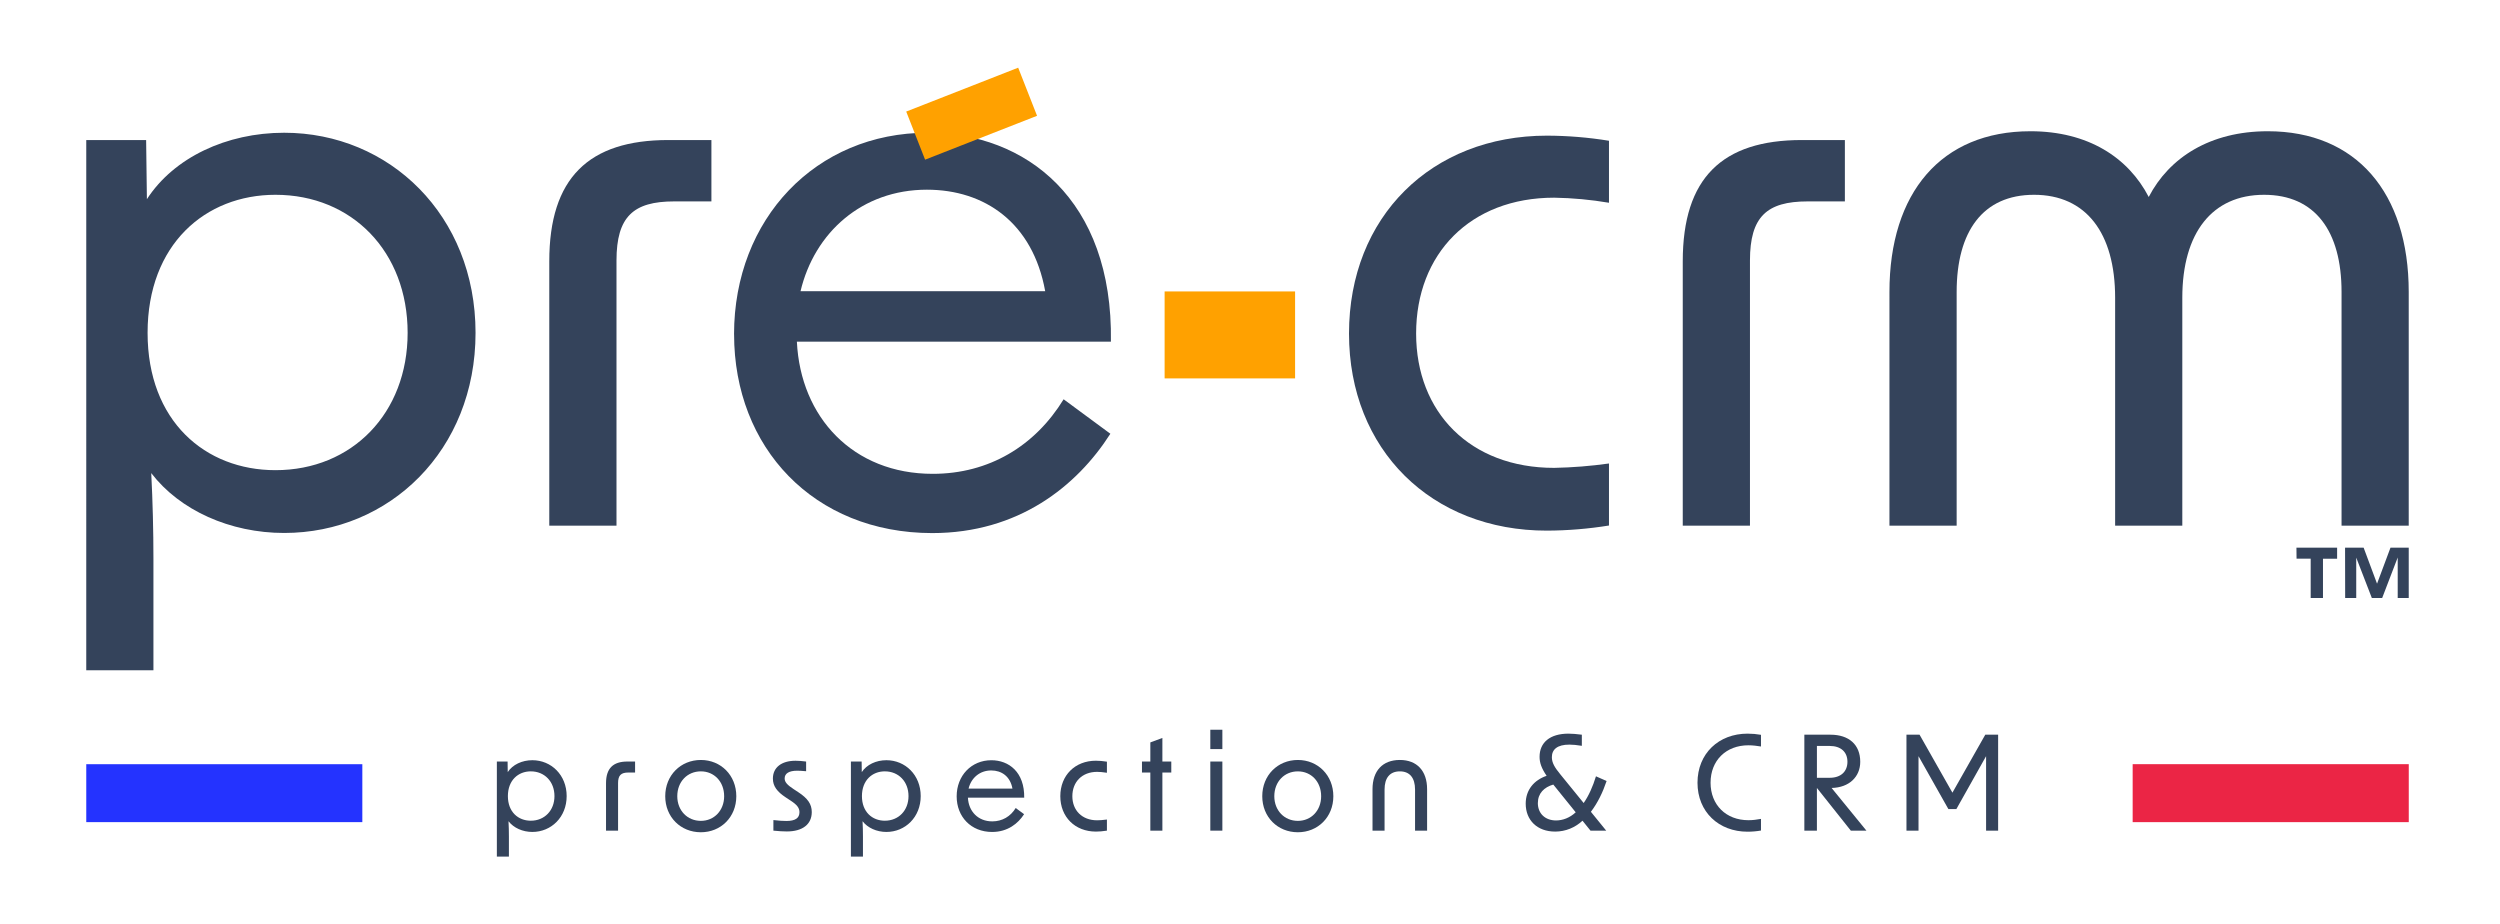
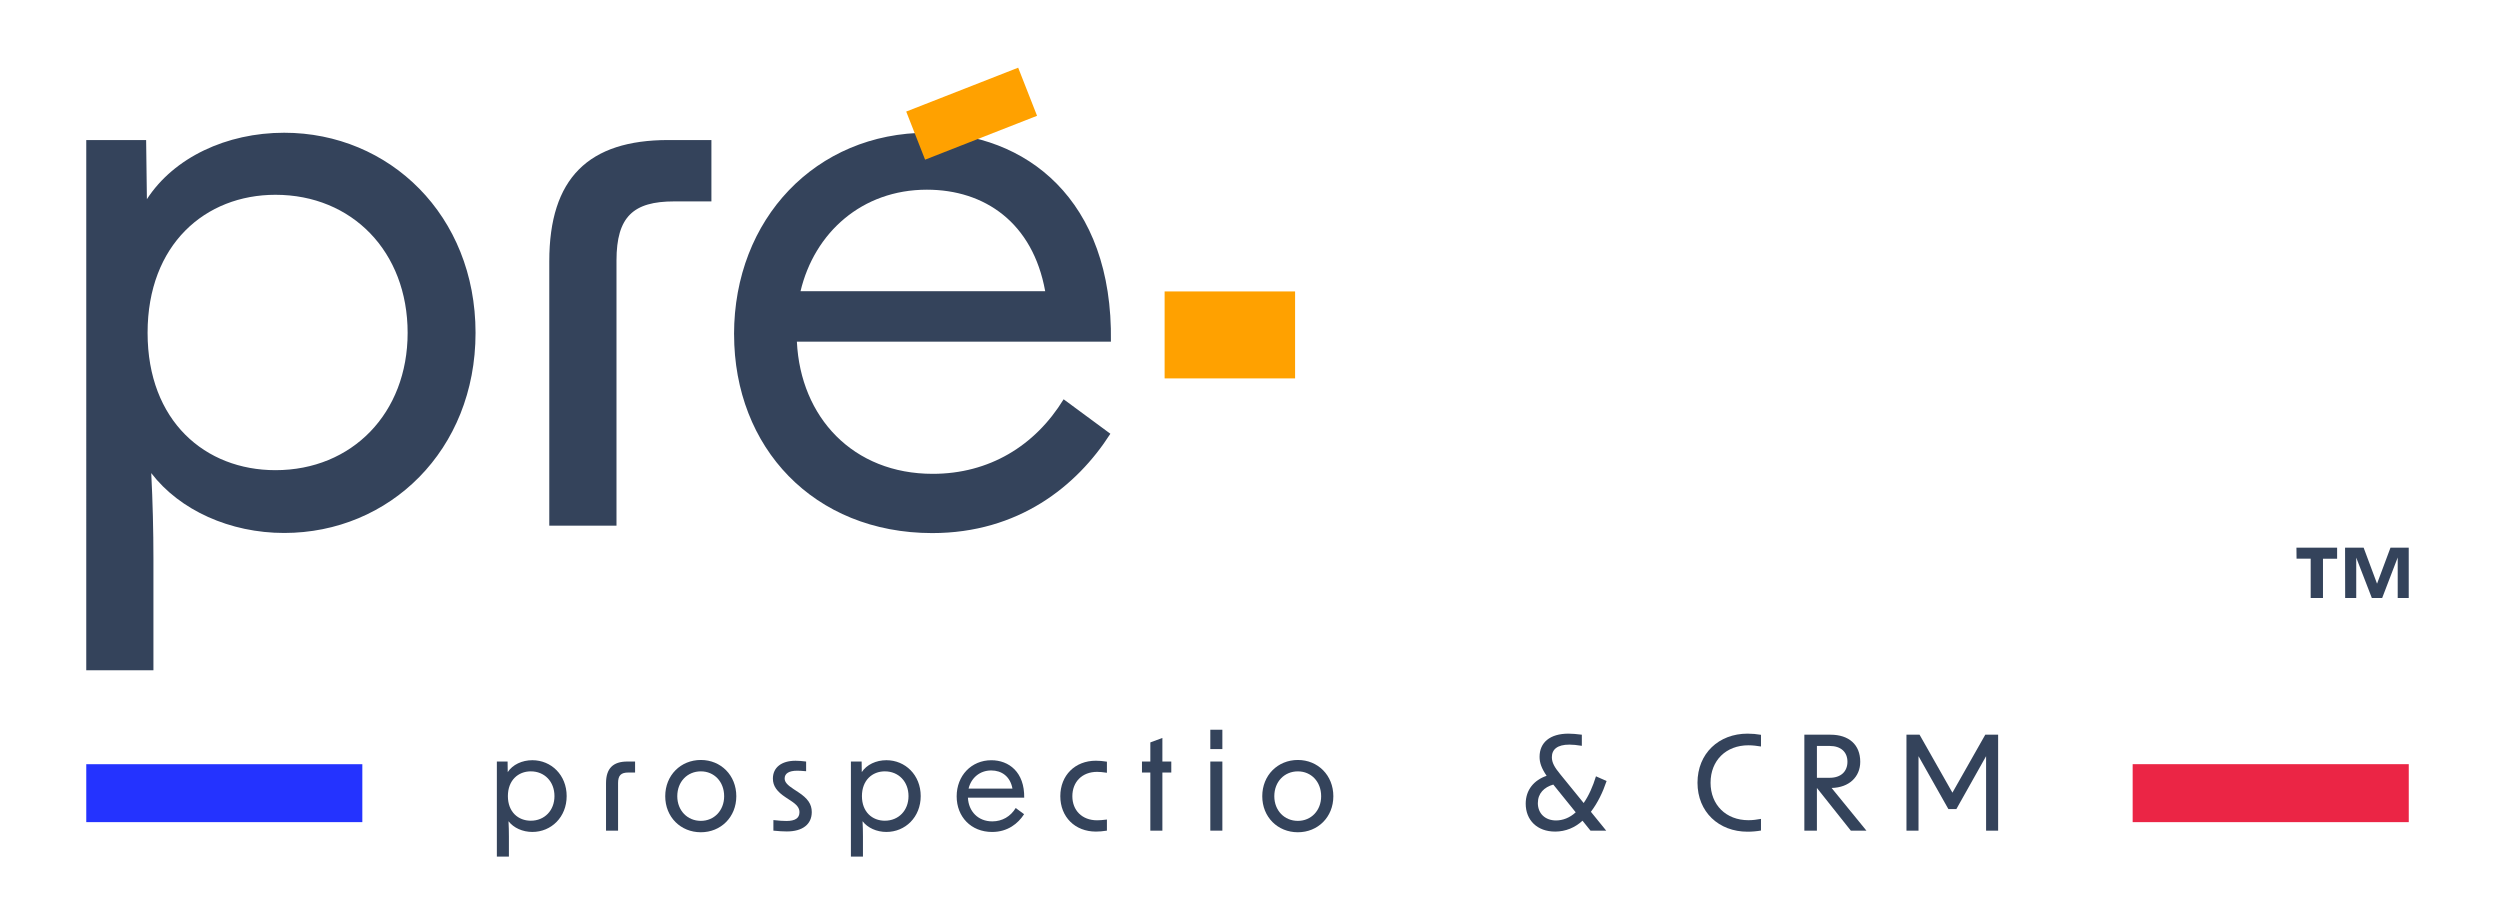
<svg xmlns="http://www.w3.org/2000/svg" preserveAspectRatio="xMidYMid meet" version="1.0" viewBox="0 0 267.5 98.906" zoomAndPan="magnify" fill="#000000" data-color-origin="#000000" data-color-type="fill">
  <rect x="0" y="0" width="267.5" height="98.906" fill="#333333" stroke="none" />
  <defs>
    <clipPath id="c26c5452-deae-40b2-94c9-65fb5c8fcc90a">
      <path d="m 0,0.047 h 267.5 v 98.906 H 0 Z m 0,0" clip-rule="nonzero" />
    </clipPath>
  </defs>
  <g clip-path="url(#c26c5452-deae-40b2-94c9-65fb5c8fcc90a)" transform="translate(0 -.047)">
    <path fill="#ffffff" fill-opacity="1" fill-rule="nonzero" d="M -0.562,-0.227 H 267.527 V 99.219 H -0.562 Z m 0,0" class=" bl-fill-0" data-color-origin="#ffffff" data-color-type="fill" />
  </g>
  <path fill="#34435b" fill-opacity="1" fill-rule="nonzero" d="m 53.164,91.656 h 1.289 v -2.145 c 0,-0.531 -0.012,-1.094 -0.043,-1.641 0.547,0.715 1.516,1.148 2.551,1.148 2.02,0 3.672,-1.582 3.672,-3.836 0,-2.258 -1.652,-3.84 -3.672,-3.84 -1.105,0 -2.113,0.477 -2.633,1.273 L 54.312,81.484 h -1.148 z m 1.18,-6.473 c 0,-1.695 1.105,-2.648 2.449,-2.648 1.473,0 2.535,1.094 2.535,2.648 0,1.539 -1.062,2.633 -2.535,2.633 -1.344,0 -2.449,-0.938 -2.449,-2.633 z m 0,0" class=" bl-fill-1" data-color-origin="#34435b" data-color-type="fill" />
  <path fill="#34435b" fill-opacity="1" fill-rule="nonzero" d="m 64.844,83.809 v 5.07 h 1.289 v -5.082 c 0,-0.84 0.32,-1.137 1.105,-1.137 h 0.715 v -1.176 h -0.824 c -1.527,0 -2.285,0.727 -2.285,2.324 z m 0,0" class=" bl-fill-1" data-color-origin="#34435b" data-color-type="fill" />
  <path fill="#34435b" fill-opacity="1" fill-rule="nonzero" d="m 74.992,89.051 c 2.141,0 3.793,-1.625 3.793,-3.855 0,-2.238 -1.652,-3.879 -3.793,-3.879 -2.16,0 -3.812,1.641 -3.812,3.879 0,2.23 1.652,3.855 3.812,3.855 z M 72.469,85.195 c 0,-1.555 1.078,-2.66 2.523,-2.66 1.426,0 2.492,1.105 2.492,2.66 0,1.527 -1.066,2.637 -2.492,2.637 -1.445,0 -2.523,-1.109 -2.523,-2.637 z m 0,0" class=" bl-fill-1" data-color-origin="#34435b" data-color-type="fill" />
  <path fill="#34435b" fill-opacity="1" fill-rule="nonzero" d="m 84.195,88.965 c 1.684,0 2.664,-0.77 2.664,-2.074 0,-0.855 -0.438,-1.469 -1.445,-2.129 l -0.488,-0.32 c -0.688,-0.449 -0.969,-0.758 -0.969,-1.148 0,-0.535 0.465,-0.828 1.348,-0.828 0.207,0 0.531,0.016 0.949,0.055 v -1.035 c -0.406,-0.055 -0.812,-0.086 -1.133,-0.086 -1.512,0 -2.422,0.73 -2.422,1.906 0,0.801 0.434,1.402 1.398,2.031 l 0.492,0.324 c 0.684,0.445 0.953,0.781 0.953,1.246 0,0.629 -0.449,0.938 -1.402,0.938 -0.324,0 -0.812,-0.027 -1.387,-0.098 V 88.879 c 0.547,0.059 1.078,0.086 1.441,0.086 z m 0,0" class=" bl-fill-1" data-color-origin="#34435b" data-color-type="fill" />
  <path fill="#34435b" fill-opacity="1" fill-rule="nonzero" d="m 91.047,91.656 h 1.289 v -2.145 c 0,-0.531 -0.012,-1.094 -0.043,-1.641 0.547,0.715 1.516,1.148 2.551,1.148 2.02,0 3.672,-1.582 3.672,-3.836 0,-2.258 -1.652,-3.84 -3.672,-3.84 -1.105,0 -2.113,0.477 -2.633,1.273 l -0.016,-1.133 H 91.047 Z m 1.18,-6.473 c 0,-1.695 1.105,-2.648 2.449,-2.648 1.473,0 2.535,1.094 2.535,2.648 0,1.539 -1.062,2.633 -2.535,2.633 -1.344,0 -2.449,-0.938 -2.449,-2.633 z m 0,0" class=" bl-fill-1" data-color-origin="#34435b" data-color-type="fill" />
  <path fill="#34435b" fill-opacity="1" fill-rule="nonzero" d="m 106.16,89.02 c 1.652,0 2.773,-0.895 3.418,-1.902 l -0.898,-0.66 c -0.547,0.898 -1.43,1.43 -2.508,1.43 -1.527,0 -2.535,-1.078 -2.605,-2.535 h 6.023 c 0.043,-2.734 -1.637,-4.008 -3.516,-4.008 -2.141,0 -3.711,1.652 -3.711,3.867 0,2.172 1.527,3.809 3.797,3.809 z m -2.523,-4.637 c 0.266,-1.121 1.176,-1.945 2.426,-1.945 1.105,0 2.031,0.629 2.27,1.945 z m 0,0" class=" bl-fill-1" data-color-origin="#34435b" data-color-type="fill" />
  <path fill="#34435b" fill-opacity="1" fill-rule="nonzero" d="m 117.25,88.98 c 0.352,0 0.758,-0.031 1.191,-0.102 v -1.188 c -0.434,0.055 -0.797,0.082 -1.051,0.082 -1.609,0 -2.648,-1.062 -2.648,-2.578 0,-1.527 1.039,-2.605 2.648,-2.605 0.254,0 0.617,0.027 1.051,0.098 v -1.188 c -0.434,-0.07 -0.84,-0.102 -1.191,-0.102 -2.211,0 -3.797,1.559 -3.797,3.797 0,2.23 1.586,3.785 3.797,3.785 z m 0,0" class=" bl-fill-1" data-color-origin="#34435b" data-color-type="fill" />
  <path fill="#34435b" fill-opacity="1" fill-rule="nonzero" d="m 123.086,88.879 h 1.289 v -6.219 h 0.953 V 81.484 H 124.375 v -2.523 l -1.289,0.477 v 2.047 h -0.895 v 1.176 h 0.895 z m 0,0" class=" bl-fill-1" data-color-origin="#34435b" data-color-type="fill" />
  <path fill="#34435b" fill-opacity="1" fill-rule="nonzero" d="m 129.504,88.879 h 1.289 v -7.395 h -1.289 z m 0,-8.727 h 1.289 v -2.07 h -1.289 z m 0,0" class=" bl-fill-1" data-color-origin="#34435b" data-color-type="fill" />
  <path fill="#34435b" fill-opacity="1" fill-rule="nonzero" d="m 138.871,89.051 c 2.145,0 3.797,-1.625 3.797,-3.855 0,-2.238 -1.652,-3.879 -3.797,-3.879 -2.156,0 -3.809,1.641 -3.809,3.879 0,2.23 1.652,3.855 3.809,3.855 z m -2.52,-3.855 c 0,-1.555 1.078,-2.66 2.52,-2.66 1.43,0 2.492,1.105 2.492,2.66 0,1.527 -1.062,2.637 -2.492,2.637 -1.441,0 -2.52,-1.109 -2.52,-2.637 z m 0,0" class=" bl-fill-1" data-color-origin="#34435b" data-color-type="fill" />
-   <path fill="#34435b" fill-opacity="1" fill-rule="nonzero" d="m 146.859,84.441 v 4.438 h 1.289 v -4.398 c 0,-1.258 0.574,-1.945 1.637,-1.945 1.051,0 1.625,0.688 1.625,1.945 v 4.398 h 1.289 v -4.438 c 0,-1.961 -1.09,-3.125 -2.914,-3.125 -1.848,0 -2.926,1.164 -2.926,3.125 z m 0,0" class=" bl-fill-1" data-color-origin="#34435b" data-color-type="fill" />
  <path fill="#34435b" fill-opacity="1" fill-rule="nonzero" d="m 166.387,88.98 c 1.148,0 2.156,-0.438 2.941,-1.164 l 0.855,1.062 h 1.68 l -1.637,-2.016 c 0.742,-0.98 1.273,-2.086 1.68,-3.293 l -1.137,-0.504 c -0.336,1.094 -0.77,2.074 -1.316,2.859 l -2.508,-3.082 c -0.602,-0.73 -0.895,-1.234 -0.895,-1.82 0,-0.828 0.574,-1.348 1.875,-1.348 0.367,0 0.801,0.043 1.332,0.129 V 78.613 C 168.699,78.543 168.234,78.5 167.828,78.5 c -1.988,0 -3.094,0.953 -3.094,2.48 0,0.645 0.211,1.23 0.754,2.031 -1.344,0.461 -2.238,1.5 -2.238,2.984 0,1.777 1.246,2.984 3.137,2.984 z m -1.836,-3.055 c 0,-1.039 0.672,-1.695 1.652,-1.977 l 2.398,2.969 c -0.633,0.59 -1.391,0.871 -2.102,0.871 -1.164,0 -1.949,-0.742 -1.949,-1.863 z m 0,0" class=" bl-fill-1" data-color-origin="#34435b" data-color-type="fill" />
  <path fill="#34435b" fill-opacity="1" fill-rule="nonzero" d="m 186.984,88.992 c 0.488,0 0.98,-0.043 1.441,-0.125 v -1.246 c -0.434,0.082 -0.883,0.141 -1.344,0.141 -2.398,0 -4.051,-1.641 -4.051,-4.008 0,-2.383 1.652,-4.008 4.051,-4.008 0.461,0 0.91,0.059 1.344,0.129 v -1.25 c -0.461,-0.082 -0.953,-0.125 -1.441,-0.125 -3.07,0 -5.352,2.117 -5.352,5.254 0,3.125 2.281,5.238 5.352,5.238 z m 0,0" class=" bl-fill-1" data-color-origin="#34435b" data-color-type="fill" />
  <path fill="#34435b" fill-opacity="1" fill-rule="nonzero" d="m 198.039,88.879 h 1.668 L 195.98,84.312 c 1.891,-0.039 3.066,-1.203 3.066,-2.801 0,-1.836 -1.219,-2.898 -3.18,-2.898 h -2.801 v 10.266 h 1.344 V 84.312 Z m -3.629,-5.656 v -3.406 h 1.371 c 1.191,0 1.895,0.645 1.895,1.695 0,1.039 -0.703,1.711 -1.895,1.711 z m 0,0" class=" bl-fill-1" data-color-origin="#34435b" data-color-type="fill" />
  <path fill="#34435b" fill-opacity="1" fill-rule="nonzero" d="m 203.992,88.879 h 1.289 v -7.969 l 3.195,5.66 h 0.855 l 3.18,-5.66 v 7.969 h 1.289 V 78.613 h -1.375 l -3.516,6.203 -3.516,-6.203 h -1.402 z m 0,0" class=" bl-fill-1" data-color-origin="#34435b" data-color-type="fill" />
  <path fill="#eb2545" fill-opacity="1" fill-rule="nonzero" d="m 257.738,81.766 h -29.543 v 6.203 h 29.543 z m 0,0" class=" bl-fill-2" data-color-origin="#eb2545" data-color-type="fill" />
  <path fill="#2433ff" fill-opacity="1" fill-rule="nonzero" d="M 38.77,81.766 H 9.23 v 6.203 h 29.539 z m 0,0" class=" bl-fill-3" data-color-origin="#2433ff" data-color-type="fill" />
  <path fill="#34435b" fill-opacity="1" fill-rule="nonzero" d="m 9.23,14.984 h 6.406 l 0.082,6.328 c 2.887,-4.453 8.516,-7.109 14.688,-7.109 11.254,0 20.477,8.828 20.477,21.41 0,12.582 -9.219,21.414 -20.477,21.414 -5.781,0 -11.172,-2.422 -14.223,-6.406 0.156,3.043 0.234,6.172 0.234,9.141 V 71.719 h -7.188 z m 20.242,35.324 c 8.203,0 14.145,-6.098 14.145,-14.695 0,-8.676 -5.941,-14.77 -14.145,-14.77 -7.504,0 -13.68,5.312 -13.68,14.77 0,9.457 6.176,14.695 13.68,14.695 z m 0,0" class=" bl-fill-1" data-color-origin="#34435b" data-color-type="fill" />
  <path fill="#34435b" fill-opacity="1" fill-rule="nonzero" d="m 71.512,14.984 h 4.609 v 6.566 h -3.984 c -4.379,0 -6.172,1.641 -6.172,6.328 V 56.246 H 58.773 V 27.957 c 0,-8.91 4.211,-12.973 12.738,-12.973 z m 0,0" class=" bl-fill-1" data-color-origin="#34435b" data-color-type="fill" />
  <path fill="#34435b" fill-opacity="1" fill-rule="nonzero" d="m 78.543,35.773 c 0,-12.352 8.754,-21.57 20.711,-21.57 10.473,0 19.848,7.109 19.613,22.352 H 85.266 c 0.391,8.109 6.016,14.145 14.535,14.145 6.016,0 10.941,-2.973 14.008,-7.977 l 5,3.688 c -3.594,5.625 -9.848,10.629 -19.066,10.629 C 87.062,57.027 78.547,47.887 78.547,35.773 Z M 111.836,31.16 C 110.508,23.812 105.348,20.297 99.176,20.297 c -6.953,0 -12.035,4.609 -13.52,10.863 z m 0,0" class=" bl-fill-1" data-color-origin="#34435b" data-color-type="fill" />
-   <path fill="#34435b" fill-opacity="1" fill-rule="nonzero" d="m 144.344,35.695 c 0,-12.504 8.828,-21.18 21.18,-21.18 2.223,0.008 4.441,0.188 6.637,0.547 v 6.633 c -1.938,-0.328 -3.898,-0.512 -5.863,-0.543 -8.988,0 -14.773,6.016 -14.773,14.535 0,8.438 5.785,14.375 14.773,14.375 1.961,-0.039 3.918,-0.195 5.863,-0.469 v 6.637 c -2.195,0.355 -4.414,0.539 -6.637,0.547 -12.352,0.016 -21.18,-8.66 -21.18,-21.082 z m 0,0" class=" bl-fill-1" data-color-origin="#34435b" data-color-type="fill" />
-   <path fill="#34435b" fill-opacity="1" fill-rule="nonzero" d="m 192.797,14.984 h 4.605 v 6.566 h -3.984 c -4.375,0 -6.172,1.641 -6.172,6.328 v 28.367 h -7.191 V 27.957 c 0,-8.91 4.215,-12.973 12.742,-12.973 z m 0,0" class=" bl-fill-1" data-color-origin="#34435b" data-color-type="fill" />
-   <path fill="#34435b" fill-opacity="1" fill-rule="nonzero" d="m 217.254,14.043 c 6.176,0 10.473,2.816 12.66,7.035 2.191,-4.219 6.566,-7.035 12.738,-7.035 9.457,0 15.082,6.566 15.082,17.195 v 25.008 h -7.188 V 31.238 c 0,-6.484 -2.812,-10.395 -8.285,-10.395 -5.551,0 -8.754,4.055 -8.754,11.02 v 24.383 h -7.188 V 31.863 c 0,-6.957 -3.125,-11.02 -8.676,-11.02 -5.469,0 -8.281,3.91 -8.281,10.395 v 25.008 h -7.191 V 31.238 c 0,-10.629 5.551,-17.195 15.082,-17.195 z m 0,0" class=" bl-fill-1" data-color-origin="#34435b" data-color-type="fill" />
  <path fill="#ffa100" fill-opacity="1" fill-rule="nonzero" d="m 129.27,31.184 h -4.656 v 9.305 h 13.961 v -9.305 z m 0,0" class=" bl-fill-4" data-color-origin="#ffa100" data-color-type="fill" />
  <path fill="#ffa100" fill-opacity="1" fill-rule="nonzero" d="m 100.961,10.371 -3.996,1.566 2.02,5.148 3.992,-1.566 7.988,-3.129 -2.02,-5.148 z m 0,0" class=" bl-fill-4" data-color-origin="#ffa100" data-color-type="fill" />
  <path fill="#34435b" fill-opacity="1" fill-rule="nonzero" d="m 245.719,58.602 h 4.352 v 1.18 h -1.512 v 4.207 h -1.316 V 59.781 h -1.512 z m 5.203,0 h 1.988 l 1.434,3.852 1.438,-3.852 h 1.953 v 5.387 h -1.18 v -4.34 l -1.664,4.34 h -1.102 l -1.672,-4.324 v 4.324 h -1.184 z m 0,0" class=" bl-fill-1" data-color-origin="#34435b" data-color-type="fill" />
</svg>